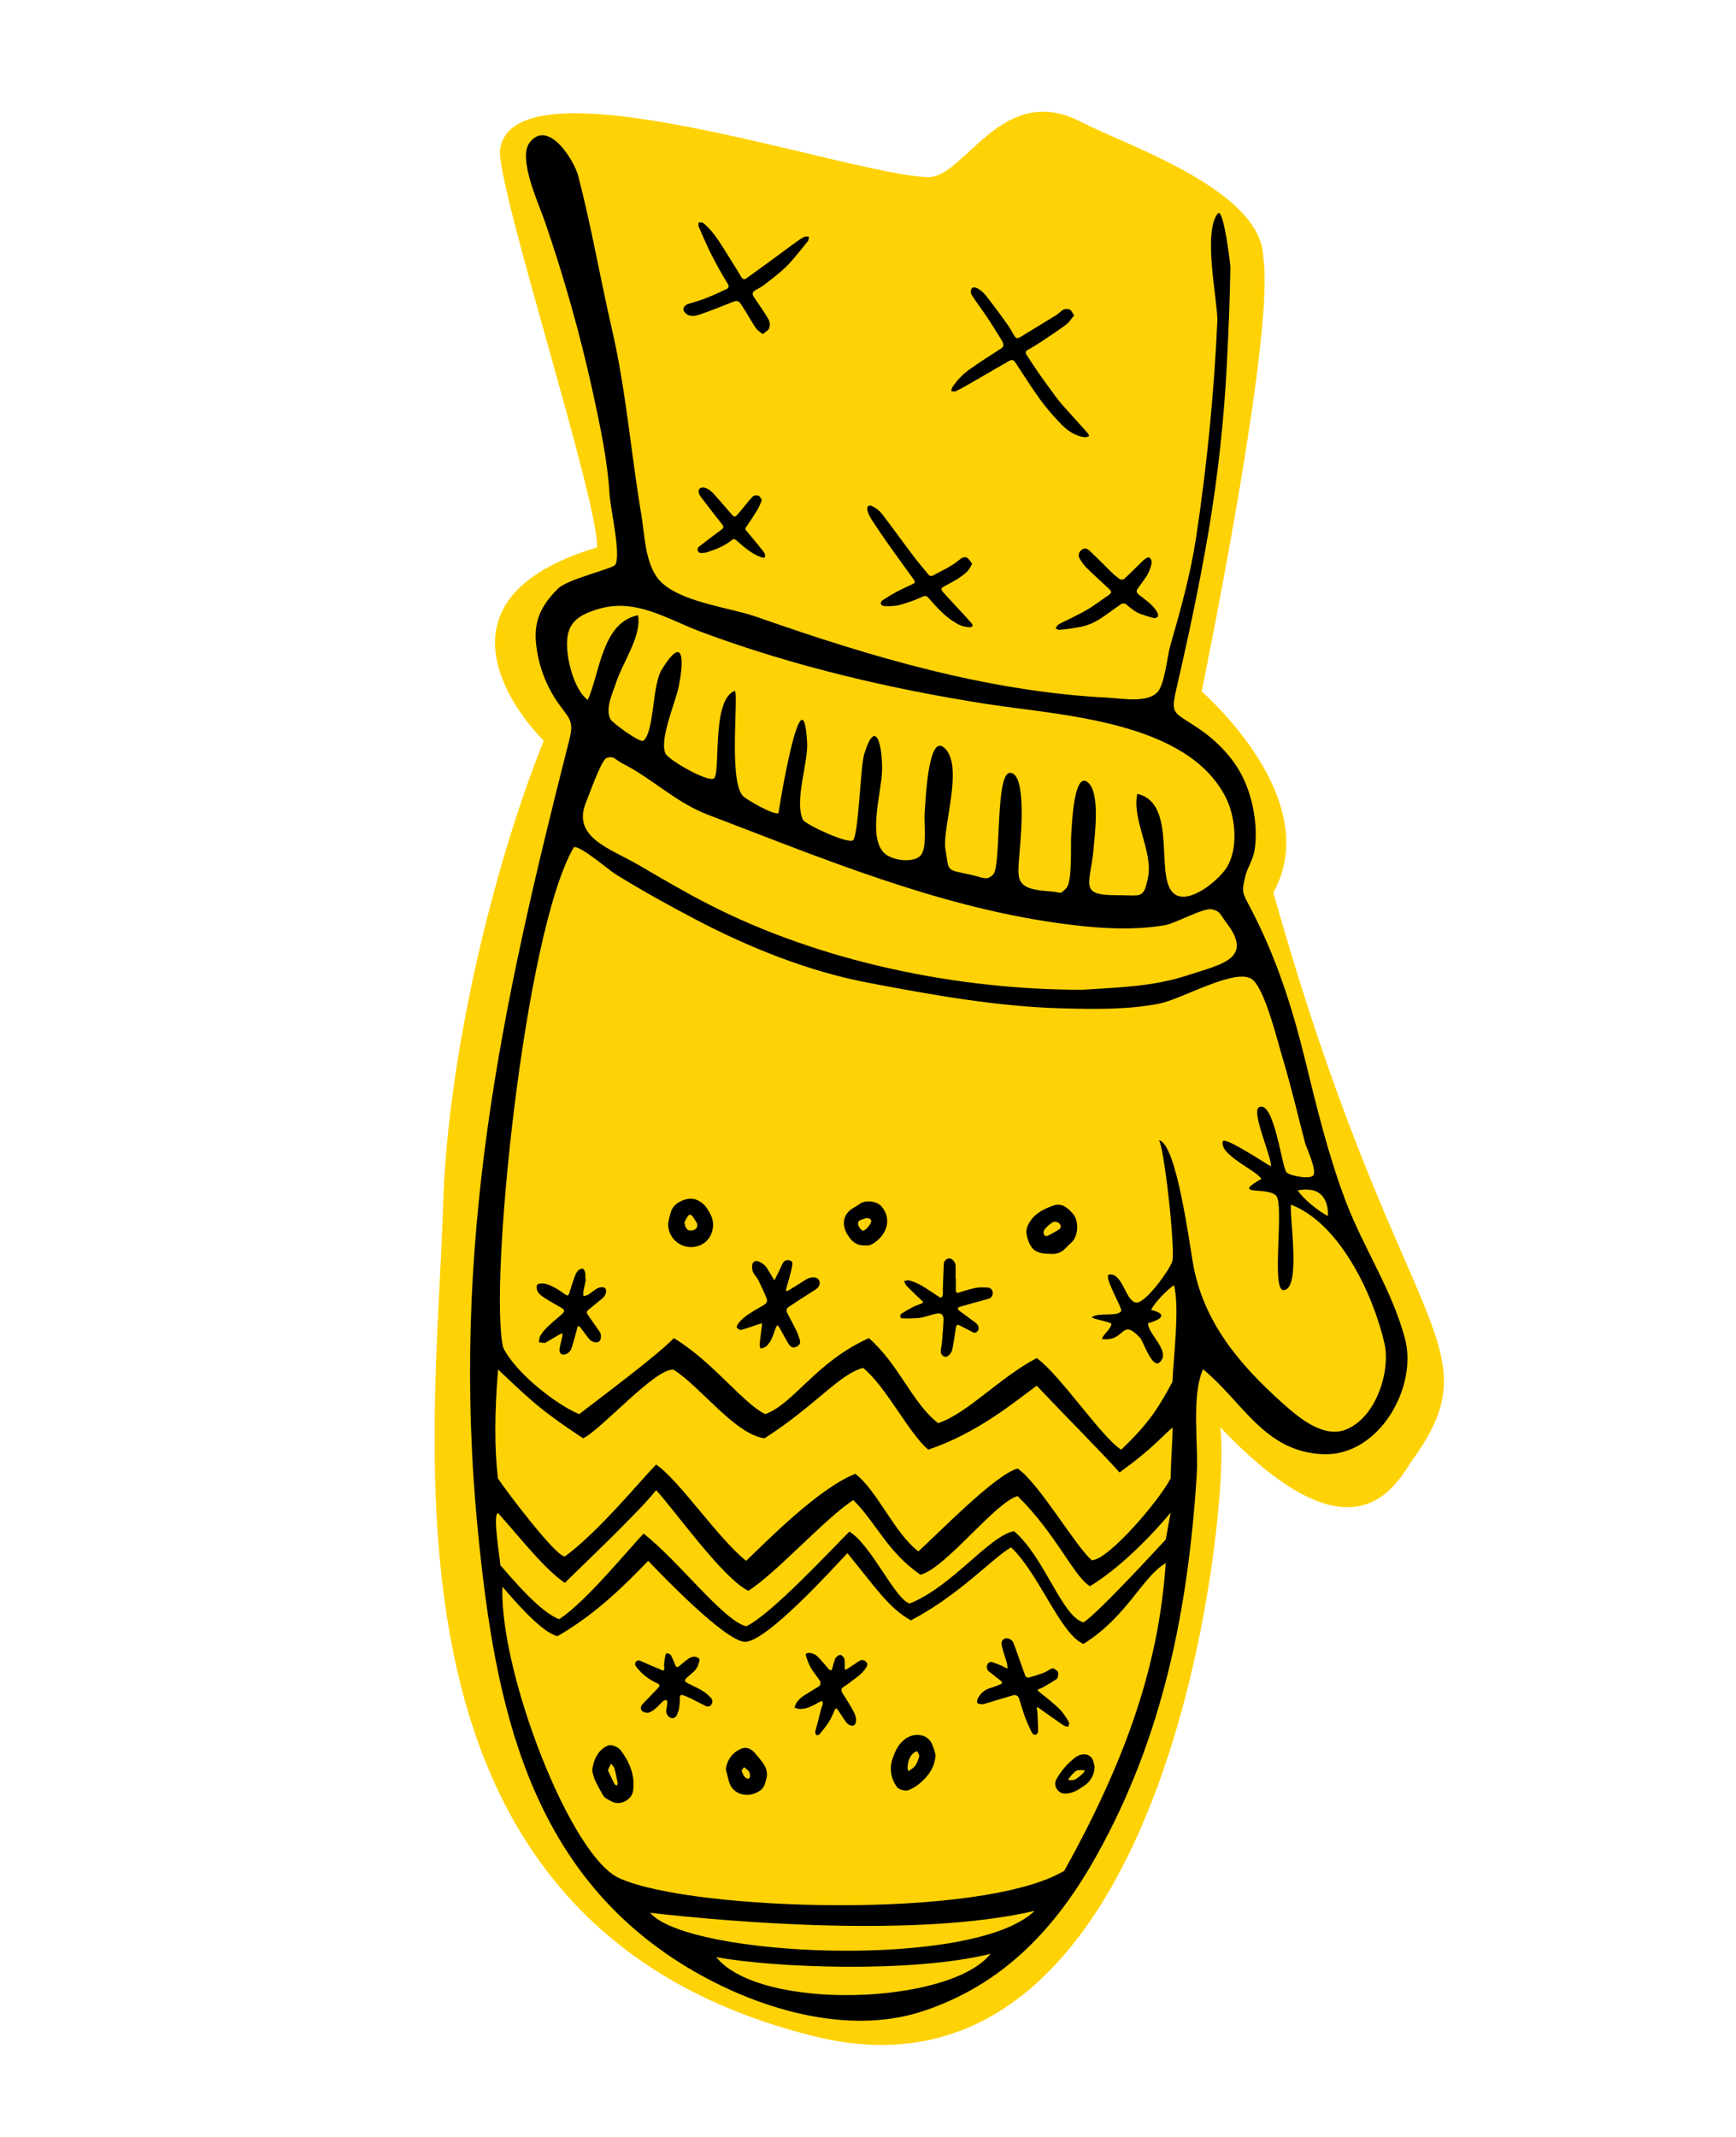
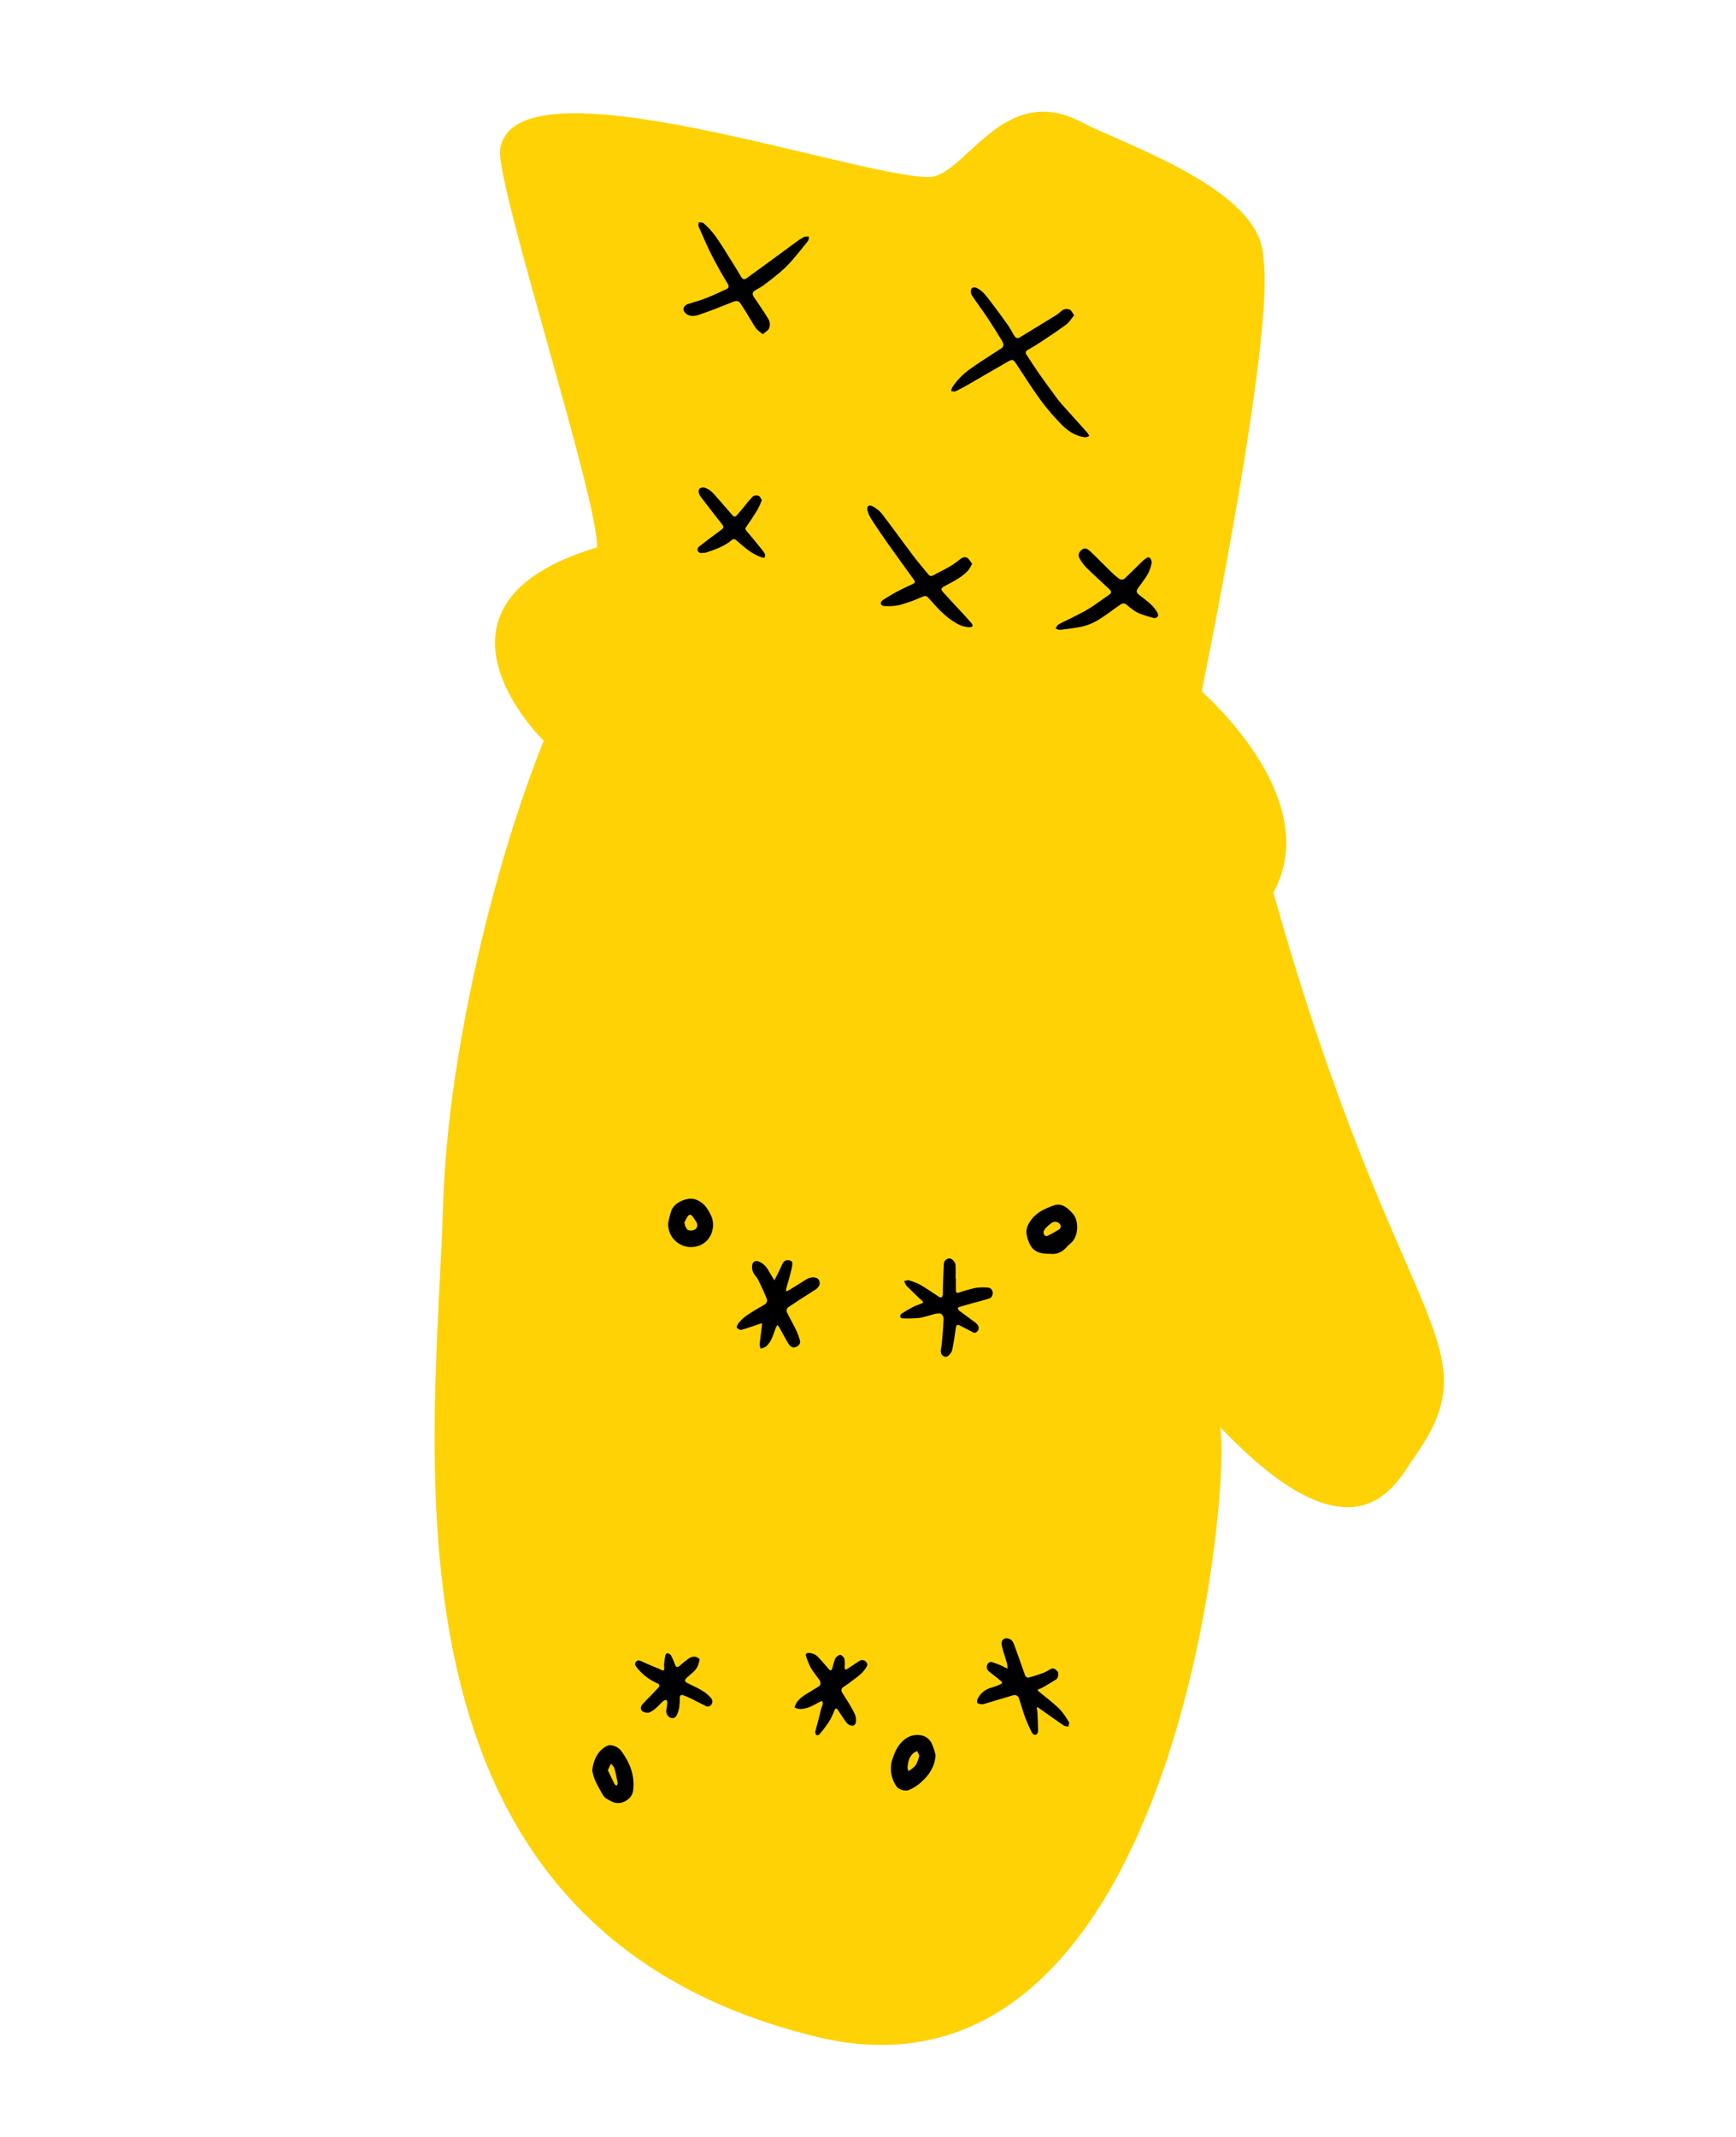
<svg xmlns="http://www.w3.org/2000/svg" width="403" height="496" viewBox="0 0 403 496" fill="none">
  <path fill-rule="evenodd" clip-rule="evenodd" d="M293.257 59.818C293.015 44.081 261.412 33.748 250.947 28.292C232.592 18.72 223.987 41.294 215.433 41.11C197.257 40.719 119.214 12.727 116.093 34.701C114.988 42.477 139.241 117.126 138.58 127.066C98.752 138.968 119.811 165.52 126.22 171.929C113.941 202.549 103.848 246.367 102.872 279.509C101.219 335.709 84.294 446.882 189.267 472.695C273.043 493.296 285.987 344.515 283.241 331.239C314.974 364.658 324.303 343.903 328.104 338.564C347.331 311.554 324.442 309.723 295.601 207.178C306.13 188.06 285.988 166.893 278.976 160.484C284.559 132.676 295.61 74.619 293.257 59.818Z" fill="#FFD205" />
-   <path d="M282.61 74.206C282.455 68.602 279.279 53.919 282.681 49.577C284.019 47.87 285.645 61.415 285.632 62.154C285.495 69.663 285.188 77.181 284.796 84.68C284.139 97.513 282.745 110.298 280.621 122.971C278.609 134.895 276.096 146.792 273.387 158.576C271.659 166.094 271.987 164.866 278.067 168.96C282.184 171.732 285.92 175.454 288.231 179.851C290.842 184.817 292.12 191.789 291.237 197.356C290.882 199.595 289.575 201.383 289.066 203.475C288.156 207.217 288.424 207.188 290.401 210.975C296.253 222.182 299.918 233.578 302.924 245.816C305.657 256.946 308.34 268.128 312.417 278.855C316.517 289.641 323.135 299.397 326.137 310.631C329.207 322.12 320.006 338.065 307.141 337.534C293.474 336.97 288.502 325.357 279.268 317.809C276.49 324.213 278.257 335.294 277.815 342.269C275.836 373.517 270.014 403.041 254.561 430.702C245.171 447.509 232.957 460.611 214.295 466.792C196.449 472.702 175.261 466.073 159.672 456.703C122.461 434.338 114.882 395.174 110.98 355.788C104.375 289.13 116.294 234.079 132.14 171.817C133.461 166.626 131.816 166.769 128.754 161.959C126.473 158.324 125.022 154.23 124.507 149.969C123.764 144.354 125.505 140.645 129.504 136.648C131.805 134.348 142.326 132.018 142.86 131.055C144.182 128.671 141.699 118 141.515 114.911C141.02 106.632 139.292 98.782 137.548 90.699C134.599 77.336 130.881 64.154 126.412 51.22C125.194 47.626 120.139 36.825 122.92 33.133C127.22 27.425 133.282 37.223 134.208 40.762C137.239 52.355 139.365 64.747 142.086 76.538C145.349 90.674 146.458 105.104 148.867 119.36C149.747 124.569 149.724 131.91 153.9 135.497C159.085 139.951 169.485 141.014 175.796 143.23C202.141 152.485 229.322 160.542 257.377 161.951C260.636 162.115 266.252 163.217 268.691 160.65C270.402 158.848 270.944 152.37 271.681 149.827C274.058 141.618 276.331 133.408 277.638 124.95C280.188 108.134 281.848 91.196 282.61 74.206ZM116.827 312.815C119.771 318.802 129.425 326.201 134.46 328.228C139.119 324.603 152.321 314.828 156.434 310.59C165.59 316.13 172.457 325.743 177.666 328.228C184.359 325.743 189.395 316.13 201.701 310.59C208.622 316.588 211.827 325.743 217.778 330.321C224.645 328.032 231.969 319.792 240.667 315.214C246.161 319.182 255.802 333.71 260.28 336.477C267.225 329.863 269.183 326.201 272.188 320.708C272.362 315.422 273.904 303.449 272.53 298.312C271.07 299.236 268.033 302.321 267.225 304.029C272.926 305.488 266.522 307.132 266.523 307.128C266.263 309.434 272.046 313.727 269.183 316.227C267.455 317.735 265.37 311.27 264.675 310.533C260.092 305.668 261.425 311.482 255.817 310.804C256.208 309.507 257.908 308.543 257.991 307.268C258.015 306.909 253.993 306.2 253.429 305.792C254.801 304.482 259.492 305.744 260.28 304.282C260.608 303.673 256.034 296.08 257.456 295.837C260.609 295.298 261.289 302.075 263.741 302.332C265.961 302.565 271.571 294.622 272.133 292.767C272.938 290.114 270.072 264.754 268.968 264.655C273.134 265.027 276.214 289.446 277.056 293.872C279.551 306.986 287.738 316.736 297.674 325.625C301.188 328.768 306.982 333.819 312.236 331.883C319.482 329.214 322.84 318.183 321.388 311.802C318.853 300.667 311.117 284.018 299.71 279.614C299.221 281.79 302.182 299.39 297.952 299.445C295.012 299.483 298.238 279.504 296.211 277.485C294.08 275.364 285.638 277.719 292.844 273.606C291.326 271.452 283.104 268.057 283.845 264.952C284.174 263.574 294.525 270.577 295.025 270.685C295.328 268.799 290.37 257.957 292.275 256.996C295.786 255.224 297.551 270.974 298.67 272.122C299.401 272.871 304.149 273.877 304.894 272.776C305.716 271.562 303.221 266.28 302.938 265.193C301.201 258.534 299.664 251.881 297.661 245.285C296.61 241.825 293.562 229.202 290.553 227.226C286.655 224.666 274.191 231.976 269.062 232.964C261.733 234.375 254.115 234.241 246.692 234.052C231.568 233.666 216.281 230.909 201.431 228.082C187.647 225.458 173.95 219.948 161.538 213.444C155.262 210.155 148.987 206.684 142.961 202.95C141.2 201.859 134.793 196.269 133.225 196.636C121.642 216.332 113.402 299.192 116.827 312.815ZM247.06 434.228C263.099 405.398 269.156 383.941 270.618 362.788C265.048 366.156 261.726 375.154 251.514 381.575C246.161 379.304 241.125 365.113 234.716 359.162C230.596 361.451 222.814 370.149 211.465 376.1C206.391 373.333 203.129 368.318 196.72 360.498C193.372 364.045 177.699 381.376 172.828 381.072C168.224 380.786 153.603 365.572 150.483 362.287C145.905 366.944 138.986 374.269 129.425 379.762C125.871 378.979 119.811 371.98 116.635 368.29C115.885 387.998 132.629 431.586 144.074 436.07C161.012 443.526 227.849 445.627 247.06 434.228ZM172.457 184.745C173.193 185.527 179.79 189.403 180.752 188.687C180.597 188.802 186.295 154.245 187.366 172.282C187.65 177.062 184.322 186.017 186.414 190.274C186.947 191.36 196.678 195.882 197.985 195.057C199.267 194.246 199.769 177.885 200.584 175.169C203.226 166.375 204.886 172.752 204.764 178.874C204.669 183.697 201.482 193.893 205.092 197.823C207.015 199.917 212.547 200.395 213.883 198.345C215.243 196.259 214.46 191.09 214.661 188.587C214.871 185.957 215.425 170.59 219.04 173.427C224.041 177.353 218.593 192.189 219.489 197.22C220.43 202.507 219.296 201.697 225.644 203.1C228.146 203.653 229.09 204.532 230.598 202.932C232.462 200.954 230.989 179.325 234.485 179.382C238.454 179.446 236.902 194.899 236.779 196.731C236.312 203.703 235.047 206.262 243.107 206.831C247.158 207.117 245.696 207.815 247.503 206.173C249.002 204.811 248.496 195.787 248.68 193.625C248.836 191.787 249.209 179.398 252.337 181.439C255.539 183.528 254.112 194.018 253.86 197.017C253.172 205.214 250.204 207.815 259.264 207.786C265.066 207.768 265.398 208.747 266.468 203.845C267.798 197.759 262.735 190.415 264.006 184.26C274.049 186.476 267.243 205.55 273.374 207.901C276.99 209.288 283.227 204.022 284.929 201.092C287.489 196.682 286.79 189.569 284.605 185.199C275.619 167.225 246.049 166.056 228.879 163.375C206.637 159.901 184.094 154.594 162.966 146.742C154.907 143.747 147.663 138.758 138.97 141.338C133.248 143.036 131.044 145.188 131.763 151.648C132.121 154.87 133.684 160.426 136.44 162.47C139.229 156.393 139.715 144.474 148.119 142.789C148.988 147.611 144.52 153.816 143.044 158.375C142.261 160.795 140.415 164.466 141.724 166.95C142.178 167.81 148.649 172.54 149.379 171.911C151.924 169.72 151.366 159.054 153.617 155.421C159.255 146.319 158.622 154.612 157.44 159.877C156.675 163.282 153.067 171.666 154.466 174.86C155.109 176.329 163.784 181.339 165.624 180.736C167.453 180.137 165.003 162.627 170.487 160.378C171.676 159.89 168.97 181.042 172.457 184.745ZM271.754 343.139C271.753 340.252 272.344 331.826 272.188 331.327C269.183 333.983 267.225 336.477 259.894 341.766C255.83 337.195 247.076 328.431 240.667 321.623C235.429 325.475 226.934 332.61 215.489 336.477C210.911 332.61 205.875 322.081 200.382 317.503C194.889 318.876 189.395 326.201 177.486 333.837C170.626 332.907 162.843 322.081 156.434 317.961C152.589 317.045 139.42 331.987 135.376 333.837C124.389 326.659 121.642 323.454 115.62 317.865C114.776 328.287 114.776 336.272 115.597 343.139C116.936 345.314 129.012 361.345 131.127 361.267C138.986 355.5 148.584 343.745 152.314 339.935C157.701 343.597 166.506 356.873 173.201 362.287C177.34 358.384 189.916 345.428 198.557 342.088C203.586 345.886 207.707 355.957 213.2 360.077C217.778 355.957 231.054 342.224 236.233 340.857C241.299 344.348 249.823 359.162 253.472 362.142C257.398 362.031 269.183 348.175 271.754 343.139ZM251.189 229.728C259.753 229.18 267.749 229.024 276.005 226.277C283.48 223.791 291.172 222.58 284.66 214.112C283.326 212.377 283.298 211.455 281.312 211.059C279.326 210.664 272.899 214.319 270.384 214.75C262.184 216.155 253.348 215.358 245.165 214.194C217.079 210.199 190.649 199.141 164.293 189.084C156.841 186.24 151.557 180.794 144.638 177.277C142.642 176.262 142.595 175.364 140.828 175.925C139.609 176.312 136.662 184.773 136.182 185.867C132.449 194.378 141.61 196.88 148.304 200.802C153.714 203.971 159.205 207.197 164.791 210.043C190.747 223.267 222.107 229.728 251.189 229.728ZM115.597 351.166C114.301 351.572 116.12 361.909 116.149 363.282C119.325 366.944 125.526 374.269 129.815 375.819C135.834 371.98 146.233 359.242 149.402 355.957C157.523 362.287 167.879 376.1 173.201 377.473C178.866 374.958 193.779 358.823 197.177 355.5C202.262 358.587 207.707 371.064 211.146 372.191C220.982 368.318 229.68 356.415 235.407 355.403C242.498 361.451 246.479 375.184 251.514 376.558C254.719 374.696 270.618 357.331 270.618 357.331L271.754 351.079C271.754 351.079 262.641 362.366 253.022 368.163C249.365 366.029 245.123 355.957 236.233 347.259C231.054 348.633 219.438 364.114 213.658 365.505C205.875 360.077 203.574 353.668 198.093 348.175C191.684 352.295 180.239 365.113 173.73 369.233C167.879 366.486 156.205 350.001 152.314 345.886C148.194 351.127 133.855 364.62 131.127 367.402C126.286 364.102 120.727 356.873 115.597 351.166ZM166.275 454.268C176.44 466.875 220.525 465.369 229.942 453.499C211.465 458.044 179.52 456.703 166.275 454.268ZM240.19 443.526C213.2 449.804 169.71 446.142 150.924 443.972C159.672 454.268 226.018 457.258 240.19 443.526ZM303.659 276.154C303.659 275.971 301.515 276.22 301.258 276.289C302.463 278.237 306.116 281.177 308.26 282.239C308.441 278.951 306.891 276.154 303.659 276.154Z" fill="black" />
  <path d="M249.355 73.195C248.684 73.991 248.211 74.816 247.51 75.334C245.562 76.774 243.53 78.102 241.511 79.445C240.557 80.079 239.568 80.662 238.574 81.231C238.465 81.269 238.369 81.334 238.292 81.419C238.215 81.505 238.162 81.608 238.135 81.719C238.109 81.831 238.111 81.948 238.142 82.058C238.173 82.169 238.23 82.27 238.31 82.352C239.275 83.821 240.22 85.305 241.227 86.745C242.458 88.506 243.738 90.234 245.01 91.966C245.47 92.593 245.94 93.218 246.457 93.798C248.446 96.029 250.459 98.239 252.45 100.468C252.616 100.699 252.755 100.948 252.866 101.21C252.541 101.369 252.189 101.466 251.829 101.496C249.577 101.208 247.792 99.963 246.286 98.399C244.585 96.66 243.004 94.808 241.553 92.856C239.579 90.152 237.8 87.305 235.954 84.509C235.191 83.353 235.028 83.315 233.825 84.018C230.877 85.74 227.923 87.452 224.961 89.151C223.943 89.736 222.914 90.309 221.855 90.815C221.578 90.948 221.172 90.81 220.825 90.796C220.84 90.52 220.901 90.248 221.005 89.992C222.119 88.268 223.561 86.781 225.248 85.613C227.604 83.925 230.077 82.401 232.507 80.817C233.025 80.479 233.072 79.847 232.556 79.02C231.433 77.22 230.329 75.407 229.153 73.642C228.009 71.925 226.752 70.284 225.624 68.557C225.494 68.344 225.412 68.105 225.384 67.857C225.357 67.609 225.384 67.358 225.465 67.122C225.753 66.569 226.351 66.627 226.942 66.943C228.287 67.66 229.093 68.888 229.978 70.031C231.31 71.751 232.593 73.511 233.854 75.285C234.419 76.082 234.894 76.946 235.382 77.795C235.814 78.547 236.134 78.672 236.89 78.215C239.659 76.54 242.421 74.853 245.176 73.155C245.598 72.894 245.955 72.531 246.352 72.227C246.617 71.967 246.957 71.796 247.324 71.737C247.691 71.679 248.067 71.737 248.4 71.903C248.771 72.117 248.962 72.642 249.355 73.195Z" fill="black" />
  <path d="M177.098 77.553C176.523 77.188 175.998 76.751 175.533 76.253C174.683 75.014 173.955 73.691 173.167 72.409C172.756 71.74 172.328 71.081 171.893 70.427C171.447 69.756 170.854 69.792 170.178 70.057C167.568 71.079 164.977 72.162 162.319 73.043C161.36 73.362 160.172 73.578 159.231 72.786C158.292 71.995 158.574 70.93 159.778 70.544C161.143 70.107 162.533 69.734 163.866 69.214C165.479 68.583 167.054 67.852 168.62 67.11C169.143 66.862 169.343 66.534 168.922 65.844C167.599 63.675 166.346 61.457 165.196 59.191C164.097 57.024 163.147 54.78 162.17 52.553C162.057 52.294 162.193 51.927 162.213 51.609C162.577 51.661 163.046 51.584 163.287 51.783C165.226 53.386 166.596 55.461 167.927 57.56C168.751 58.859 169.558 60.17 170.367 61.479C170.923 62.379 171.491 63.273 172.011 64.194C172.334 64.764 172.728 64.998 173.295 64.593C175.112 63.291 176.921 61.978 178.721 60.652C180.748 59.168 182.763 57.666 184.795 56.189C185.395 55.731 186.032 55.324 186.699 54.971C187.06 54.887 187.434 54.878 187.799 54.943C187.724 55.286 187.753 55.71 187.557 55.958C186.419 57.407 185.236 58.821 184.054 60.235C182.071 62.606 179.598 64.425 177.168 66.288C176.61 66.666 176.03 67.008 175.43 67.314C174.628 67.782 174.531 68.226 175.031 68.972C176.194 70.708 177.411 72.413 178.462 74.215C178.75 74.836 178.784 75.545 178.556 76.191C178.374 76.697 177.696 77.025 177.098 77.553Z" fill="black" />
  <path d="M225.661 130.862C225.398 131.436 225.073 131.979 224.691 132.481C223.185 134.04 221.251 134.988 219.37 135.994C218.421 136.502 218.295 136.734 218.977 137.497C220.392 139.078 221.859 140.613 223.298 142.173C224.059 142.999 224.816 143.829 225.55 144.678C225.693 144.844 225.848 145.176 225.775 145.309C225.697 145.4 225.599 145.473 225.49 145.522C225.38 145.571 225.261 145.596 225.141 145.595C223.978 145.557 222.848 145.205 221.87 144.576C219.393 143.152 217.537 141.036 215.673 138.93C215.283 138.489 214.96 138.131 214.145 138.504C212.382 139.309 210.556 139.967 208.684 140.47C207.544 140.682 206.381 140.748 205.223 140.665C205.064 140.651 204.911 140.598 204.777 140.512C204.643 140.425 204.533 140.306 204.456 140.167C204.45 140.008 204.484 139.85 204.553 139.707C204.622 139.564 204.725 139.44 204.852 139.345C205.922 138.644 207.014 137.969 208.143 137.368C209.397 136.699 210.695 136.111 211.983 135.504C212.517 135.252 212.418 134.929 212.148 134.554C210.188 131.841 208.21 129.141 206.278 126.408C204.919 124.488 203.598 122.542 202.315 120.569C201.897 119.935 201.582 119.239 201.38 118.507C201.126 117.551 201.668 117.058 202.548 117.508C203.392 117.929 204.136 118.527 204.729 119.261C207.114 122.356 209.383 125.539 211.738 128.656C212.98 130.3 214.302 131.884 215.623 133.467C215.725 133.561 215.849 133.629 215.984 133.664C216.119 133.699 216.26 133.7 216.396 133.667C218.495 132.509 220.72 131.578 222.603 130.021C223.132 129.583 223.961 128.895 224.797 129.685C225.118 130.051 225.407 130.445 225.661 130.862Z" fill="black" />
  <path d="M267.355 130.655C267.099 132.005 266.541 133.28 265.724 134.385C265.182 135.13 264.637 135.873 264.11 136.628C263.715 137.195 263.841 137.599 264.405 138.051C265.915 139.259 267.597 140.305 268.596 142.044C268.797 142.334 268.875 142.69 268.815 143.037C268.718 143.179 268.585 143.293 268.431 143.369C268.277 143.446 268.106 143.482 267.934 143.474C266.879 143.21 265.838 142.891 264.817 142.518C263.45 142.037 262.397 141.081 261.305 140.173C261.136 140.096 260.95 140.061 260.765 140.071C260.579 140.08 260.398 140.135 260.238 140.229C258.51 141.395 256.878 142.709 255.108 143.802C253.97 144.516 252.729 145.05 251.428 145.384C249.638 145.757 247.827 146.025 246.005 146.185C245.7 146.222 245.364 145.992 245.042 145.886C245.265 145.564 245.418 145.12 245.724 144.943C246.646 144.412 247.637 144.002 248.584 143.513C250.026 142.768 251.5 142.071 252.875 141.217C254.458 140.233 255.934 139.08 257.484 138.043C258.117 137.62 257.976 137.192 257.568 136.803C255.786 135.107 253.944 133.473 252.192 131.746C251.556 131.084 251.011 130.339 250.574 129.532C250.168 128.82 250.507 128.048 251.191 127.549C251.943 127.001 252.549 127.468 253.007 127.897C254.707 129.489 256.325 131.169 257.998 132.791C258.613 133.404 259.28 133.963 259.993 134.459C260.162 134.524 260.344 134.547 260.524 134.524C260.704 134.502 260.876 134.435 261.024 134.33C262.476 132.978 263.863 131.556 265.292 130.179C265.615 129.872 265.982 129.613 266.381 129.413C266.84 129.181 267.361 129.76 267.355 130.655Z" fill="black" />
  <path d="M176.858 116.083C176.58 116.827 176.255 117.553 175.885 118.256C175.06 119.614 174.176 120.939 173.266 122.243C173.016 122.601 172.915 122.787 173.241 123.165C174.356 124.457 175.425 125.787 176.503 127.11C176.894 127.544 177.243 128.014 177.545 128.513C177.674 128.755 177.536 129.139 177.519 129.459C177.27 129.447 177.022 129.412 176.779 129.354C174.48 128.592 172.747 126.972 170.967 125.44C170.899 125.353 170.813 125.282 170.714 125.232C170.615 125.182 170.506 125.154 170.395 125.152C170.284 125.149 170.174 125.171 170.073 125.216C169.972 125.261 169.882 125.328 169.81 125.413C168.052 126.85 165.952 127.588 163.83 128.275C163.804 128.285 163.776 128.291 163.747 128.291C163.131 128.259 162.337 128.645 162.001 127.862C161.683 127.122 162.444 126.767 162.881 126.418C164.384 125.218 165.941 124.085 167.484 122.936C167.991 122.559 168.058 122.234 167.623 121.691C165.948 119.598 164.321 117.465 162.695 115.334C162.468 115.042 162.307 114.705 162.221 114.346C162.178 114.198 162.168 114.043 162.189 113.891C162.211 113.739 162.264 113.593 162.345 113.462C162.484 113.345 162.644 113.257 162.817 113.203C162.99 113.149 163.172 113.131 163.352 113.15C164.876 113.444 165.714 114.685 166.665 115.734C167.864 117.056 168.994 118.44 170.186 119.77C170.283 119.833 170.395 119.871 170.511 119.88C170.626 119.888 170.742 119.867 170.848 119.817C171.507 119.106 172.115 118.346 172.737 117.599C173.373 116.757 174.058 115.954 174.788 115.192C174.985 115.072 175.207 114.999 175.436 114.977C175.666 114.956 175.897 114.988 176.112 115.07C176.442 115.203 176.614 115.728 176.858 116.083Z" fill="black" />
  <path d="M179.766 297.179C180.149 296.424 180.498 295.753 180.83 295.075C181.125 294.472 181.399 293.859 181.686 293.253C181.82 292.95 182.064 292.709 182.369 292.579C182.673 292.449 183.016 292.439 183.327 292.551C184.038 292.701 183.987 293.319 183.908 293.778C183.734 294.781 183.446 295.766 183.184 296.752C182.967 297.567 182.708 298.371 182.493 299.186C182.478 299.363 182.493 299.541 182.536 299.714C182.692 299.675 182.843 299.621 182.987 299.551C184.41 298.678 185.836 297.809 187.244 296.911C188.09 296.372 189.466 296.329 189.934 296.877C190.587 297.641 190.32 298.673 189.353 299.287C187.192 300.661 185.033 302.039 182.908 303.468C182.781 303.594 182.687 303.751 182.637 303.923C182.586 304.095 182.58 304.277 182.618 304.452C183.272 305.839 184.053 307.165 184.722 308.545C185.13 309.37 185.459 310.232 185.703 311.12C185.925 311.96 185.298 312.464 184.624 312.701C183.914 312.95 183.362 312.424 183.032 311.888C182.272 310.653 181.617 309.353 180.906 308.086C180.78 307.901 180.636 307.728 180.478 307.569C180.333 307.753 180.207 307.951 180.102 308.16C179.495 309.734 179.144 311.452 177.752 312.592C177.382 312.799 176.979 312.943 176.561 313.019C176.435 312.699 176.361 312.361 176.34 312.019C176.484 310.599 176.691 309.185 176.868 307.768C176.884 307.553 176.89 307.337 176.885 307.121C176.687 307.183 176.488 307.243 176.291 307.308C174.892 307.774 173.506 308.283 172.085 308.671C171.794 308.751 171.296 308.449 171.057 308.178C170.945 308.052 171.155 307.533 171.336 307.273C172.297 305.901 173.713 305.063 175.093 304.197C175.964 303.65 176.903 303.205 177.738 302.611C177.872 302.475 177.97 302.308 178.023 302.125C178.076 301.942 178.083 301.749 178.043 301.562C177.477 300.144 176.827 298.757 176.164 297.379C175.923 296.876 175.617 296.407 175.255 295.983C174.977 295.645 174.777 295.25 174.669 294.826C174.561 294.402 174.548 293.959 174.632 293.53C174.654 293.382 174.709 293.241 174.794 293.118C174.878 292.995 174.989 292.892 175.118 292.817C175.248 292.743 175.393 292.699 175.542 292.688C175.691 292.677 175.84 292.699 175.979 292.754C176.888 293.068 177.659 293.69 178.159 294.511C178.665 295.349 179.17 296.188 179.766 297.179Z" fill="black" />
  <path d="M221.897 296.777C221.897 297.684 221.907 298.592 221.893 299.499C221.886 300.011 222.123 300.169 222.584 300.033C223.773 299.619 224.982 299.268 226.208 298.981C227.287 298.787 228.388 298.751 229.477 298.874C229.787 298.937 230.061 299.117 230.242 299.376C230.422 299.636 230.495 299.955 230.446 300.267C230.428 300.563 230.312 300.844 230.116 301.066C229.921 301.288 229.656 301.438 229.365 301.492C227.124 302.084 224.895 302.725 222.666 303.362C222.537 303.399 222.343 303.592 222.361 303.673C222.4 303.882 222.507 304.073 222.666 304.215C223.843 305.098 225.046 305.947 226.221 306.833C226.572 307.06 226.864 307.367 227.073 307.728C227.153 307.899 227.194 308.086 227.191 308.276C227.189 308.465 227.143 308.651 227.058 308.819C226.796 309.106 226.443 309.577 225.835 309.226C224.92 308.699 223.947 308.275 223.021 307.765C222.192 307.309 221.992 307.439 221.864 308.388C221.634 310.087 221.384 311.789 221.015 313.462C220.831 313.994 220.478 314.452 220.01 314.766C219.368 315.246 218.395 314.597 218.389 313.686C218.385 313.101 218.575 312.517 218.625 311.928C218.783 310.072 218.972 308.217 219.037 306.358C219.081 305.081 218.447 304.639 217.186 304.94C215.905 305.246 214.653 305.733 213.357 305.911C212.03 306.03 210.697 306.057 209.367 305.991C209.281 305.97 209.202 305.928 209.138 305.868C209.073 305.808 209.025 305.733 208.998 305.649C208.986 305.422 209.033 305.073 209.185 304.975C210.072 304.402 210.979 303.853 211.916 303.366C212.528 303.047 213.205 302.851 213.848 302.591C214.266 302.423 214.488 302.297 213.986 301.853C212.846 300.842 211.781 299.745 210.689 298.679C210.528 298.535 210.387 298.369 210.269 298.188C210.116 297.927 210.009 297.64 209.882 297.364C210.255 297.293 210.671 297.08 210.993 297.178C211.933 297.432 212.84 297.791 213.699 298.25C215.186 299.109 216.588 300.113 218.038 301.037C218.543 301.359 218.781 300.99 218.857 300.578C218.89 300.182 218.894 299.785 218.87 299.39C218.937 297.425 218.988 295.458 219.094 293.495C219.078 293.141 219.202 292.794 219.441 292.532C219.679 292.269 220.012 292.112 220.366 292.094C220.953 292.044 221.764 292.859 221.817 293.633C221.888 294.677 221.834 295.729 221.834 296.777L221.897 296.777Z" fill="black" />
-   <path d="M136.029 296.891C135.818 297.9 135.59 298.906 135.407 299.92C135.386 300.222 135.399 300.525 135.447 300.824C135.8 300.782 136.145 300.689 136.472 300.548C137.111 300.156 137.682 299.657 138.31 299.246C139.19 298.67 140.179 298.612 140.535 299.067C140.961 299.611 140.605 300.75 139.801 301.402C138.661 302.326 137.507 303.232 136.394 304.187C136.316 304.291 136.267 304.413 136.249 304.542C136.232 304.671 136.248 304.801 136.295 304.922C137.251 306.352 138.262 307.745 139.238 309.162C139.678 309.8 139.562 311.019 139.065 311.371C138.457 311.802 137.303 311.492 136.681 310.696C135.996 309.819 135.347 308.914 134.664 308.035C134.529 307.916 134.373 307.823 134.205 307.759C134.133 307.905 134.07 308.056 134.017 308.21C133.549 309.876 133.162 311.571 132.58 313.196C132.442 313.471 132.251 313.715 132.017 313.915C131.783 314.114 131.512 314.265 131.219 314.358C130.372 314.626 129.76 314.041 129.884 313.143C130.022 312.154 130.332 311.189 130.545 310.209C130.574 309.97 130.579 309.728 130.561 309.487C130.306 309.563 130.058 309.659 129.819 309.774C128.791 310.368 127.775 310.984 126.751 311.584C126.631 311.662 126.492 311.705 126.35 311.707C125.944 311.679 125.54 311.613 125.136 311.562C125.131 311.074 125.211 310.588 125.374 310.128C126.507 308.195 128.321 306.905 129.96 305.453C130.127 305.305 130.309 305.172 130.469 305.018C131.147 304.367 131.121 304.036 130.324 303.561C129.012 302.78 127.657 302.065 126.38 301.23C125.477 300.64 124.552 299.994 124.568 298.695C124.575 298.19 124.806 298.026 125.27 297.943C126.671 297.693 127.81 298.386 128.954 298.968C129.806 299.402 130.555 300.034 131.372 300.544C131.697 300.747 131.967 300.74 132.117 300.24C132.525 298.877 132.975 297.526 133.458 296.189C133.618 295.711 133.874 295.272 134.211 294.898C134.351 294.758 134.519 294.648 134.703 294.575C134.888 294.502 135.085 294.467 135.283 294.474C135.512 294.506 135.776 295.008 135.839 295.335C135.894 295.841 135.902 296.351 135.863 296.859L136.029 296.891Z" fill="black" />
  <path d="M243.779 291.017C242.251 291.018 240.863 290.888 239.805 289.875C239.372 289.389 239.032 288.827 238.803 288.217C238.585 287.702 238.426 287.163 238.33 286.612C238.071 285.31 238.584 284.242 239.33 283.201C240.644 281.365 242.623 280.505 244.589 279.797C246.488 279.114 247.896 280.379 249.081 281.736C250.535 283.401 250.383 287.086 248.566 288.543C247.945 289.041 247.466 289.717 246.836 290.201C246.407 290.534 245.915 290.778 245.39 290.918C244.865 291.058 244.318 291.092 243.779 291.017ZM242.248 285.862C242.226 286.678 242.679 287.085 243.209 286.83C244.139 286.382 245.042 285.88 245.914 285.328C246.033 285.231 246.126 285.107 246.185 284.966C246.244 284.825 246.268 284.671 246.254 284.519C246.184 284.312 246.066 284.124 245.909 283.971C245.753 283.818 245.562 283.705 245.353 283.64C245.144 283.575 244.923 283.561 244.707 283.598C244.491 283.635 244.288 283.723 244.113 283.854C243.596 284.225 243.116 284.645 242.679 285.106C242.498 285.335 242.353 285.59 242.248 285.862Z" fill="black" />
  <path d="M155.105 283.964C155.279 282.913 155.541 281.88 155.89 280.874C156.217 280.17 156.743 279.577 157.404 279.169C158.618 278.431 160.004 277.969 161.438 278.386C162.64 278.805 163.652 279.64 164.291 280.741C165.293 282.243 165.873 283.827 165.348 285.683C165.143 286.563 164.696 287.368 164.057 288.006C163.418 288.645 162.614 289.092 161.734 289.297C160.934 289.502 160.097 289.517 159.29 289.342C158.483 289.167 157.728 288.807 157.085 288.289C156.442 287.772 155.928 287.111 155.584 286.36C155.241 285.61 155.077 284.789 155.105 283.964ZM158.806 283.907L159.016 284.012C159.016 284.182 158.954 284.386 159.027 284.514C159.235 284.877 159.433 285.396 159.754 285.507C160.239 285.666 160.767 285.638 161.232 285.428C161.501 285.29 161.707 285.055 161.808 284.771C161.909 284.486 161.898 284.174 161.776 283.897C161.502 283.384 161.189 282.892 160.84 282.426C160.52 281.919 160.069 281.765 159.693 282.245C159.347 282.771 159.05 283.327 158.806 283.907Z" fill="black" />
-   <path d="M200.805 289.065C198.825 289.159 197.677 288.116 196.803 286.655C196.224 285.828 195.908 284.844 195.897 283.833C195.959 282.149 196.853 281.092 198.212 280.295C198.655 280.065 199.079 279.8 199.481 279.503C200.773 278.441 203.554 278.73 204.638 280.023C206.913 282.737 206.038 285.866 203.704 287.894C202.825 288.657 201.901 289.236 200.805 289.065ZM201.172 282.71C200.661 282.838 200.16 283.005 199.675 283.21C199.084 283.507 199.019 284.156 199.51 284.903C199.791 285.331 200.172 285.913 200.778 285.471C201.3 285.098 201.731 284.612 202.039 284.049C202.488 283.178 202.181 282.799 201.172 282.71Z" fill="black" />
  <path d="M240.674 396.402C240.728 396.786 240.812 397.168 240.831 397.554C240.9 398.993 240.981 400.433 240.976 401.873C240.957 402.045 240.895 402.209 240.797 402.352C240.699 402.495 240.567 402.611 240.413 402.69C240.244 402.684 240.078 402.636 239.931 402.551C239.785 402.465 239.662 402.344 239.573 402.199C238.98 401.045 238.451 399.858 237.988 398.646C237.457 397.21 237.064 395.723 236.573 394.272C236.536 394.115 236.465 393.968 236.365 393.842C236.265 393.715 236.139 393.613 235.994 393.541C235.85 393.47 235.691 393.432 235.53 393.429C235.369 393.426 235.209 393.459 235.063 393.525C233.701 393.954 232.324 394.336 230.955 394.743C230.181 394.973 229.413 395.221 228.638 395.447C228.401 395.54 228.148 395.583 227.894 395.574C227.525 395.521 226.961 395.46 226.862 395.234C226.78 394.842 226.853 394.434 227.066 394.094C227.385 393.506 227.823 392.991 228.353 392.582C228.884 392.174 229.494 391.881 230.144 391.724C230.86 391.504 231.563 391.241 232.248 390.937C232.721 390.737 232.715 390.444 232.316 390.129C231.421 389.423 230.548 388.687 229.635 388.005C229.402 387.842 229.228 387.606 229.142 387.335C229.056 387.064 229.062 386.771 229.159 386.504C229.184 386.377 229.235 386.256 229.31 386.15C229.384 386.044 229.48 385.955 229.591 385.889C229.702 385.822 229.826 385.78 229.955 385.764C230.083 385.749 230.214 385.76 230.338 385.798C231.177 386.067 232.001 386.384 232.805 386.746C232.851 386.764 232.869 386.85 232.915 386.87C233.235 387.009 233.559 387.138 233.881 387.271C233.881 386.89 233.846 386.51 233.776 386.136C233.391 384.763 232.887 383.419 232.579 382.031C232.342 380.969 232.712 380.435 233.489 380.252C233.877 380.225 234.264 380.324 234.591 380.534C234.918 380.745 235.168 381.055 235.305 381.419C235.843 382.854 236.352 384.3 236.866 385.744C237.26 386.848 237.616 387.966 238.055 389.051C238.138 389.165 238.249 389.255 238.377 389.313C238.505 389.372 238.646 389.397 238.786 389.386C239.967 389.059 241.141 388.691 242.289 388.262C242.867 387.99 243.43 387.689 243.978 387.361C244.626 387.039 245.053 387.541 245.457 387.882C245.82 388.188 245.708 389.443 245.248 389.75C244.152 390.48 242.995 391.119 241.856 391.783C241.651 391.88 241.44 391.96 241.222 392.022C240.849 392.162 240.783 392.312 241.134 392.6C242.759 393.932 244.447 395.201 245.953 396.658C246.806 397.596 247.544 398.633 248.15 399.746C248.289 399.969 248.077 400.411 248.027 400.751C247.662 400.741 247.302 400.664 246.965 400.523C244.917 399.122 242.898 397.676 240.871 396.244L240.674 396.402Z" fill="black" />
  <path d="M189.217 402.054C189.485 401.062 189.724 400.211 189.943 399.355C190.174 398.459 190.374 397.554 190.61 396.659C190.716 396.26 190.917 395.883 190.995 395.481C190.992 395.244 190.945 395.009 190.856 394.789C190.657 394.854 190.462 394.932 190.272 395.022C188.748 395.853 187.259 396.798 185.414 396.645C185.079 396.579 184.752 396.474 184.441 396.333C184.545 395.982 184.681 395.641 184.847 395.315C185.829 393.726 187.548 393.064 189.003 392.072C189.476 391.839 189.922 391.553 190.33 391.219C190.421 391.055 190.47 390.871 190.473 390.683C190.476 390.495 190.433 390.309 190.348 390.142C189.689 389.109 188.847 388.188 188.235 387.132C187.761 386.236 187.382 385.293 187.102 384.319C186.934 383.806 187.304 383.657 187.787 383.649C188.211 383.662 188.629 383.764 189.011 383.948C189.394 384.133 189.733 384.396 190.007 384.721C190.864 385.595 191.63 386.558 192.447 387.473C192.554 387.592 192.771 387.746 192.871 387.709C192.951 387.664 193.021 387.604 193.078 387.532C193.134 387.461 193.176 387.378 193.2 387.29C193.361 386.532 193.578 385.787 193.85 385.061C193.959 384.83 194.115 384.626 194.309 384.46C194.502 384.294 194.729 384.172 194.973 384.1C195.286 384.056 195.884 384.586 196.004 384.97C196.119 385.598 196.144 386.239 196.076 386.874C196.079 387.361 196.078 387.789 196.748 387.327C197.614 386.729 198.519 386.189 199.385 385.591C199.509 385.486 199.653 385.408 199.809 385.361C199.964 385.314 200.127 385.3 200.289 385.319C200.45 385.338 200.605 385.389 200.746 385.471C200.886 385.552 201.008 385.662 201.104 385.792C201.535 386.271 201.296 386.7 200.966 387.207C199.991 388.704 198.486 389.573 197.14 390.633C196.599 391.059 195.97 391.378 195.46 391.834C195.382 391.963 195.337 392.109 195.328 392.259C195.32 392.409 195.349 392.559 195.412 392.696C196.108 393.899 196.923 395.035 197.59 396.252C198.107 397.195 198.743 398.108 198.728 399.283C198.72 399.936 198.503 400.504 197.907 400.554C197.653 400.546 197.403 400.485 197.174 400.375C196.945 400.265 196.742 400.107 196.577 399.914C195.837 398.992 195.245 397.952 194.568 396.977C194.303 396.597 194.01 396.253 193.702 397.006C193.361 397.921 192.939 398.804 192.441 399.644C191.75 400.669 191 401.652 190.195 402.589C190.103 402.667 189.993 402.721 189.875 402.745C189.757 402.77 189.635 402.764 189.52 402.729C189.37 402.529 189.267 402.299 189.217 402.054Z" fill="black" />
  <path d="M154.152 386.3C154.242 385.629 154.305 384.953 154.437 384.291C154.482 384.066 154.744 383.685 154.836 383.705C155.178 383.744 155.494 383.906 155.726 384.16C156.089 384.818 156.396 385.506 156.642 386.216C156.957 387.06 157.192 387.14 157.842 386.583C158.484 386.009 159.157 385.47 159.857 384.968C160.234 384.698 160.682 384.543 161.146 384.522C161.598 384.531 162.029 384.715 162.349 385.034C162.506 385.219 162.258 385.761 162.172 386.139C161.832 387.64 160.537 388.366 159.537 389.318C158.8 390.022 158.836 390.269 159.725 390.725C161.553 391.663 163.522 392.385 164.938 393.988C165.161 394.185 165.306 394.456 165.348 394.75C165.39 395.045 165.326 395.345 165.168 395.597C165.1 395.715 165.009 395.817 164.901 395.899C164.793 395.98 164.67 396.039 164.538 396.071C164.407 396.103 164.27 396.109 164.136 396.087C164.003 396.065 163.875 396.016 163.761 395.944C162.664 395.41 161.593 394.823 160.498 394.287C159.877 393.979 159.239 393.708 158.587 393.473C158.143 393.316 157.822 393.437 157.814 394.019C157.829 394.784 157.783 395.549 157.678 396.306C157.566 396.982 157.35 397.636 157.036 398.244C156.891 398.494 156.655 398.678 156.376 398.757C156.098 398.836 155.8 398.803 155.546 398.665C155.256 398.501 155.018 398.259 154.861 397.965C154.703 397.671 154.633 397.339 154.657 397.007C154.768 396.428 154.85 395.844 154.902 395.257C154.888 395.016 154.841 394.777 154.762 394.548C154.492 394.579 154.231 394.663 153.993 394.794C153.413 395.303 152.918 395.911 152.327 396.407C151.843 396.893 151.259 397.269 150.616 397.51C150.332 397.564 150.038 397.553 149.758 397.479C149.478 397.404 149.219 397.268 148.998 397.079C148.518 396.554 148.846 395.86 149.334 395.353C150.501 394.141 151.689 392.949 152.833 391.715C153.15 391.373 153.218 390.971 152.621 390.724C150.756 389.916 149.118 388.661 147.855 387.068C147.568 386.724 147.182 386.237 147.65 385.7C148.052 385.238 148.437 385.373 148.928 385.606C150.139 386.181 151.388 386.674 152.622 387.198C152.674 387.22 152.736 387.22 152.785 387.246C154.277 388.011 154.277 388.011 154.152 386.3Z" fill="black" />
  <path d="M217.19 407.404C217.001 410.016 215.769 411.92 213.93 413.565C213.042 414.415 211.995 415.082 210.85 415.528C210.182 415.767 208.64 415.393 208.22 414.773C207.51 413.821 207.05 412.706 206.881 411.53C206.713 410.354 206.842 409.154 207.256 408.041C207.8 406.506 208.442 405.071 209.693 403.992C210.319 403.396 211.097 402.984 211.942 402.8C212.786 402.616 213.665 402.669 214.482 402.951C215.242 403.283 215.869 403.859 216.264 404.588C216.67 405.492 216.981 406.436 217.19 407.404ZM210.675 410.411C210.701 410.493 210.799 410.797 210.896 411.102C211.156 410.921 211.417 410.741 211.675 410.559C211.766 410.495 211.851 410.423 211.94 410.356C212.825 409.695 213.066 408.654 213.377 407.701C213.485 407.37 213.084 406.874 212.916 406.454C212.624 406.555 212.346 406.693 212.088 406.865C211.092 407.73 210.75 408.891 210.675 410.411Z" fill="black" />
  <path d="M137.485 411.01C137.695 408.48 138.916 406.022 141.182 405.137C141.906 404.854 143.501 405.433 144.163 406.332C146.222 409.128 147.474 412.177 146.95 415.746C146.664 417.697 143.994 419.216 142.052 418.158C141.261 417.727 140.4 417.445 139.939 416.616C139.28 415.432 138.606 414.251 138.049 413.019C137.801 412.367 137.612 411.695 137.485 411.01ZM141.107 410.874C141.61 411.933 142.119 413.038 142.668 414.123C142.747 414.278 143.02 414.336 143.203 414.439C143.27 414.241 143.426 414.026 143.391 413.848C143.163 412.693 142.94 411.533 142.613 410.404C142.5 410.014 142.095 409.709 141.823 409.365C141.614 409.806 141.405 410.247 141.107 410.874Z" fill="black" />
-   <path d="M168.499 410.707C168.604 409.592 169.029 408.531 169.723 407.653C170.417 406.775 171.351 406.116 172.412 405.757C173.408 405.481 174.471 405.926 175.384 407.053C175.924 407.721 176.506 408.358 177.007 409.053C177.854 410.227 178.316 411.493 177.881 412.983C177.613 413.899 177.48 414.801 176.626 415.468C174.009 417.509 170.109 416.761 169.225 413.507C168.973 412.576 168.741 411.64 168.499 410.707ZM172.156 410.92C172.289 411.376 172.47 411.817 172.697 412.234C172.927 412.522 173.231 412.74 173.576 412.866C173.688 412.911 174.079 412.628 174.098 412.466C174.138 412.091 174.09 411.712 173.958 411.358C173.812 411.093 173.611 410.861 173.369 410.679C173.161 410.5 172.944 410.332 172.719 410.176L172.156 410.92Z" fill="black" />
-   <path fill-rule="evenodd" clip-rule="evenodd" d="M253.438 412.595C253.859 411.835 254.088 410.982 254.104 410.113C254.008 409.455 253.823 408.814 253.555 408.206C252.789 406.947 251.019 406.864 249.623 407.908C247.806 409.299 246.298 411.052 245.194 413.056C244.448 414.362 245.536 416.216 247.033 416.296C248.863 416.393 250.272 415.461 251.688 414.477C252.416 414.002 253.017 413.356 253.438 412.595ZM250.281 410.892C249.518 410.906 248.383 412.478 247.979 413.015C247.822 413.223 249.235 413.267 249.623 413.015C250.278 412.591 250.681 412.277 251.197 411.807C252.535 410.59 251.296 410.873 250.281 410.892Z" fill="black" />
</svg>